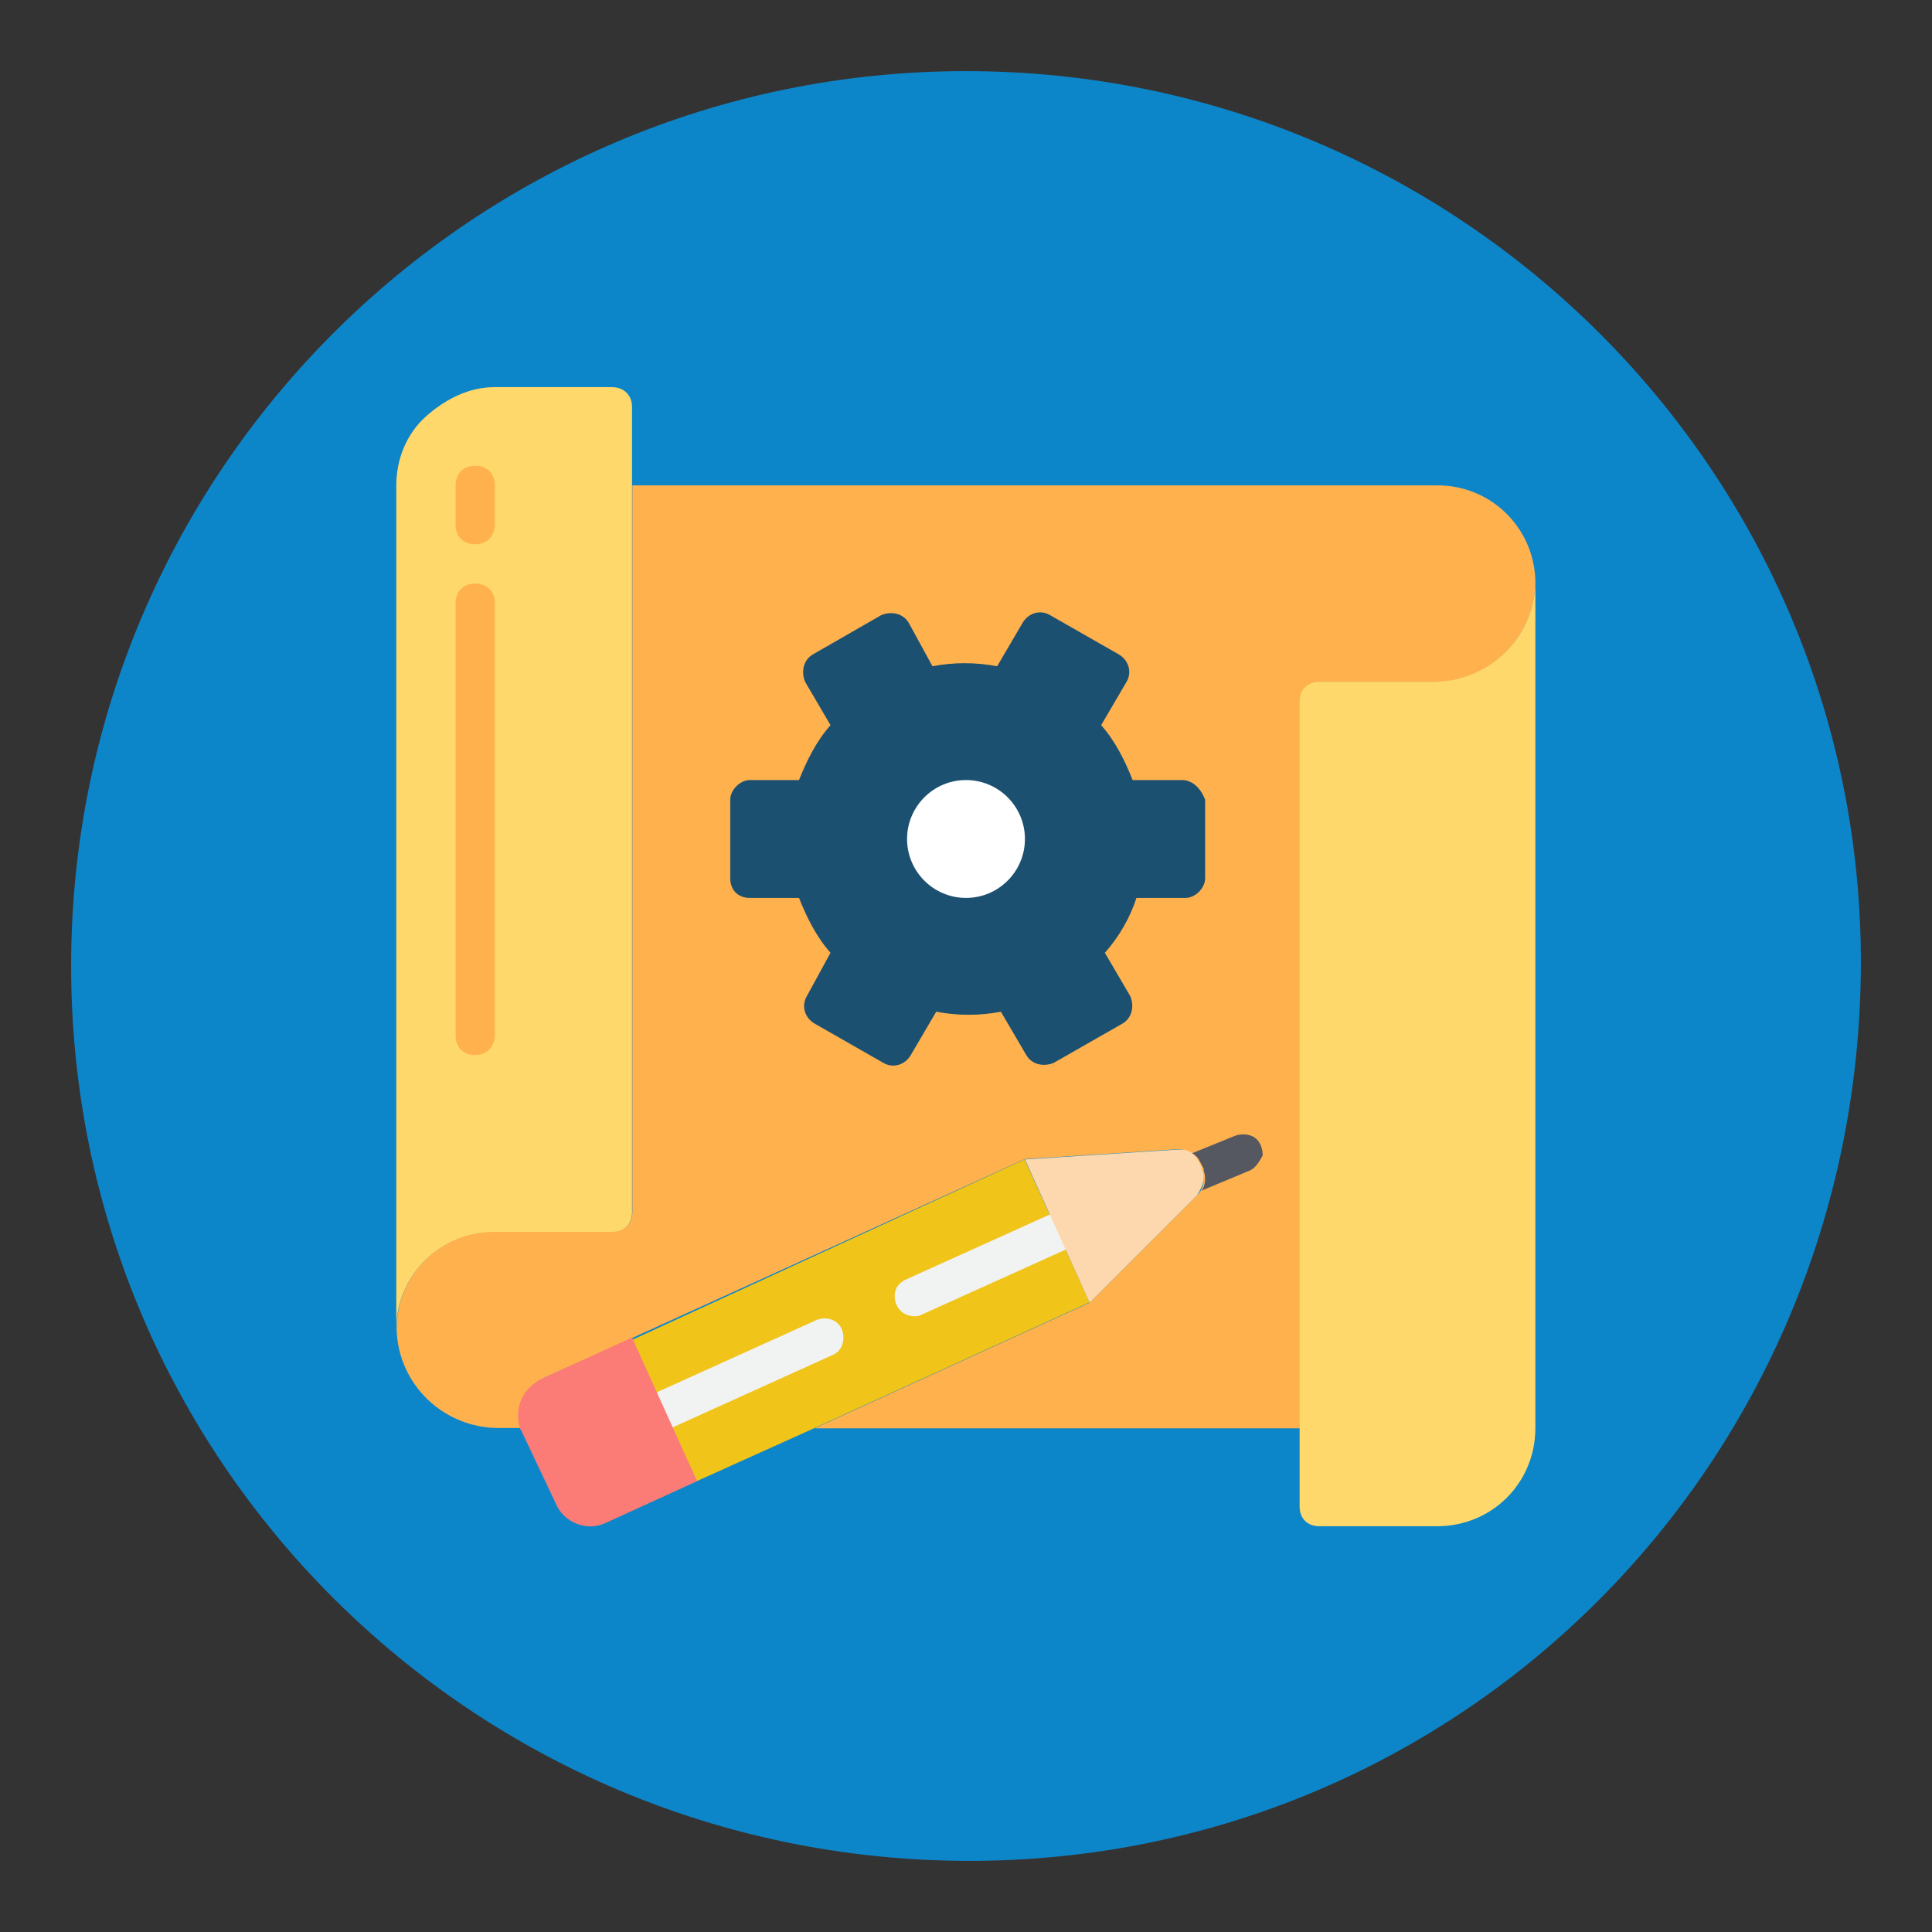
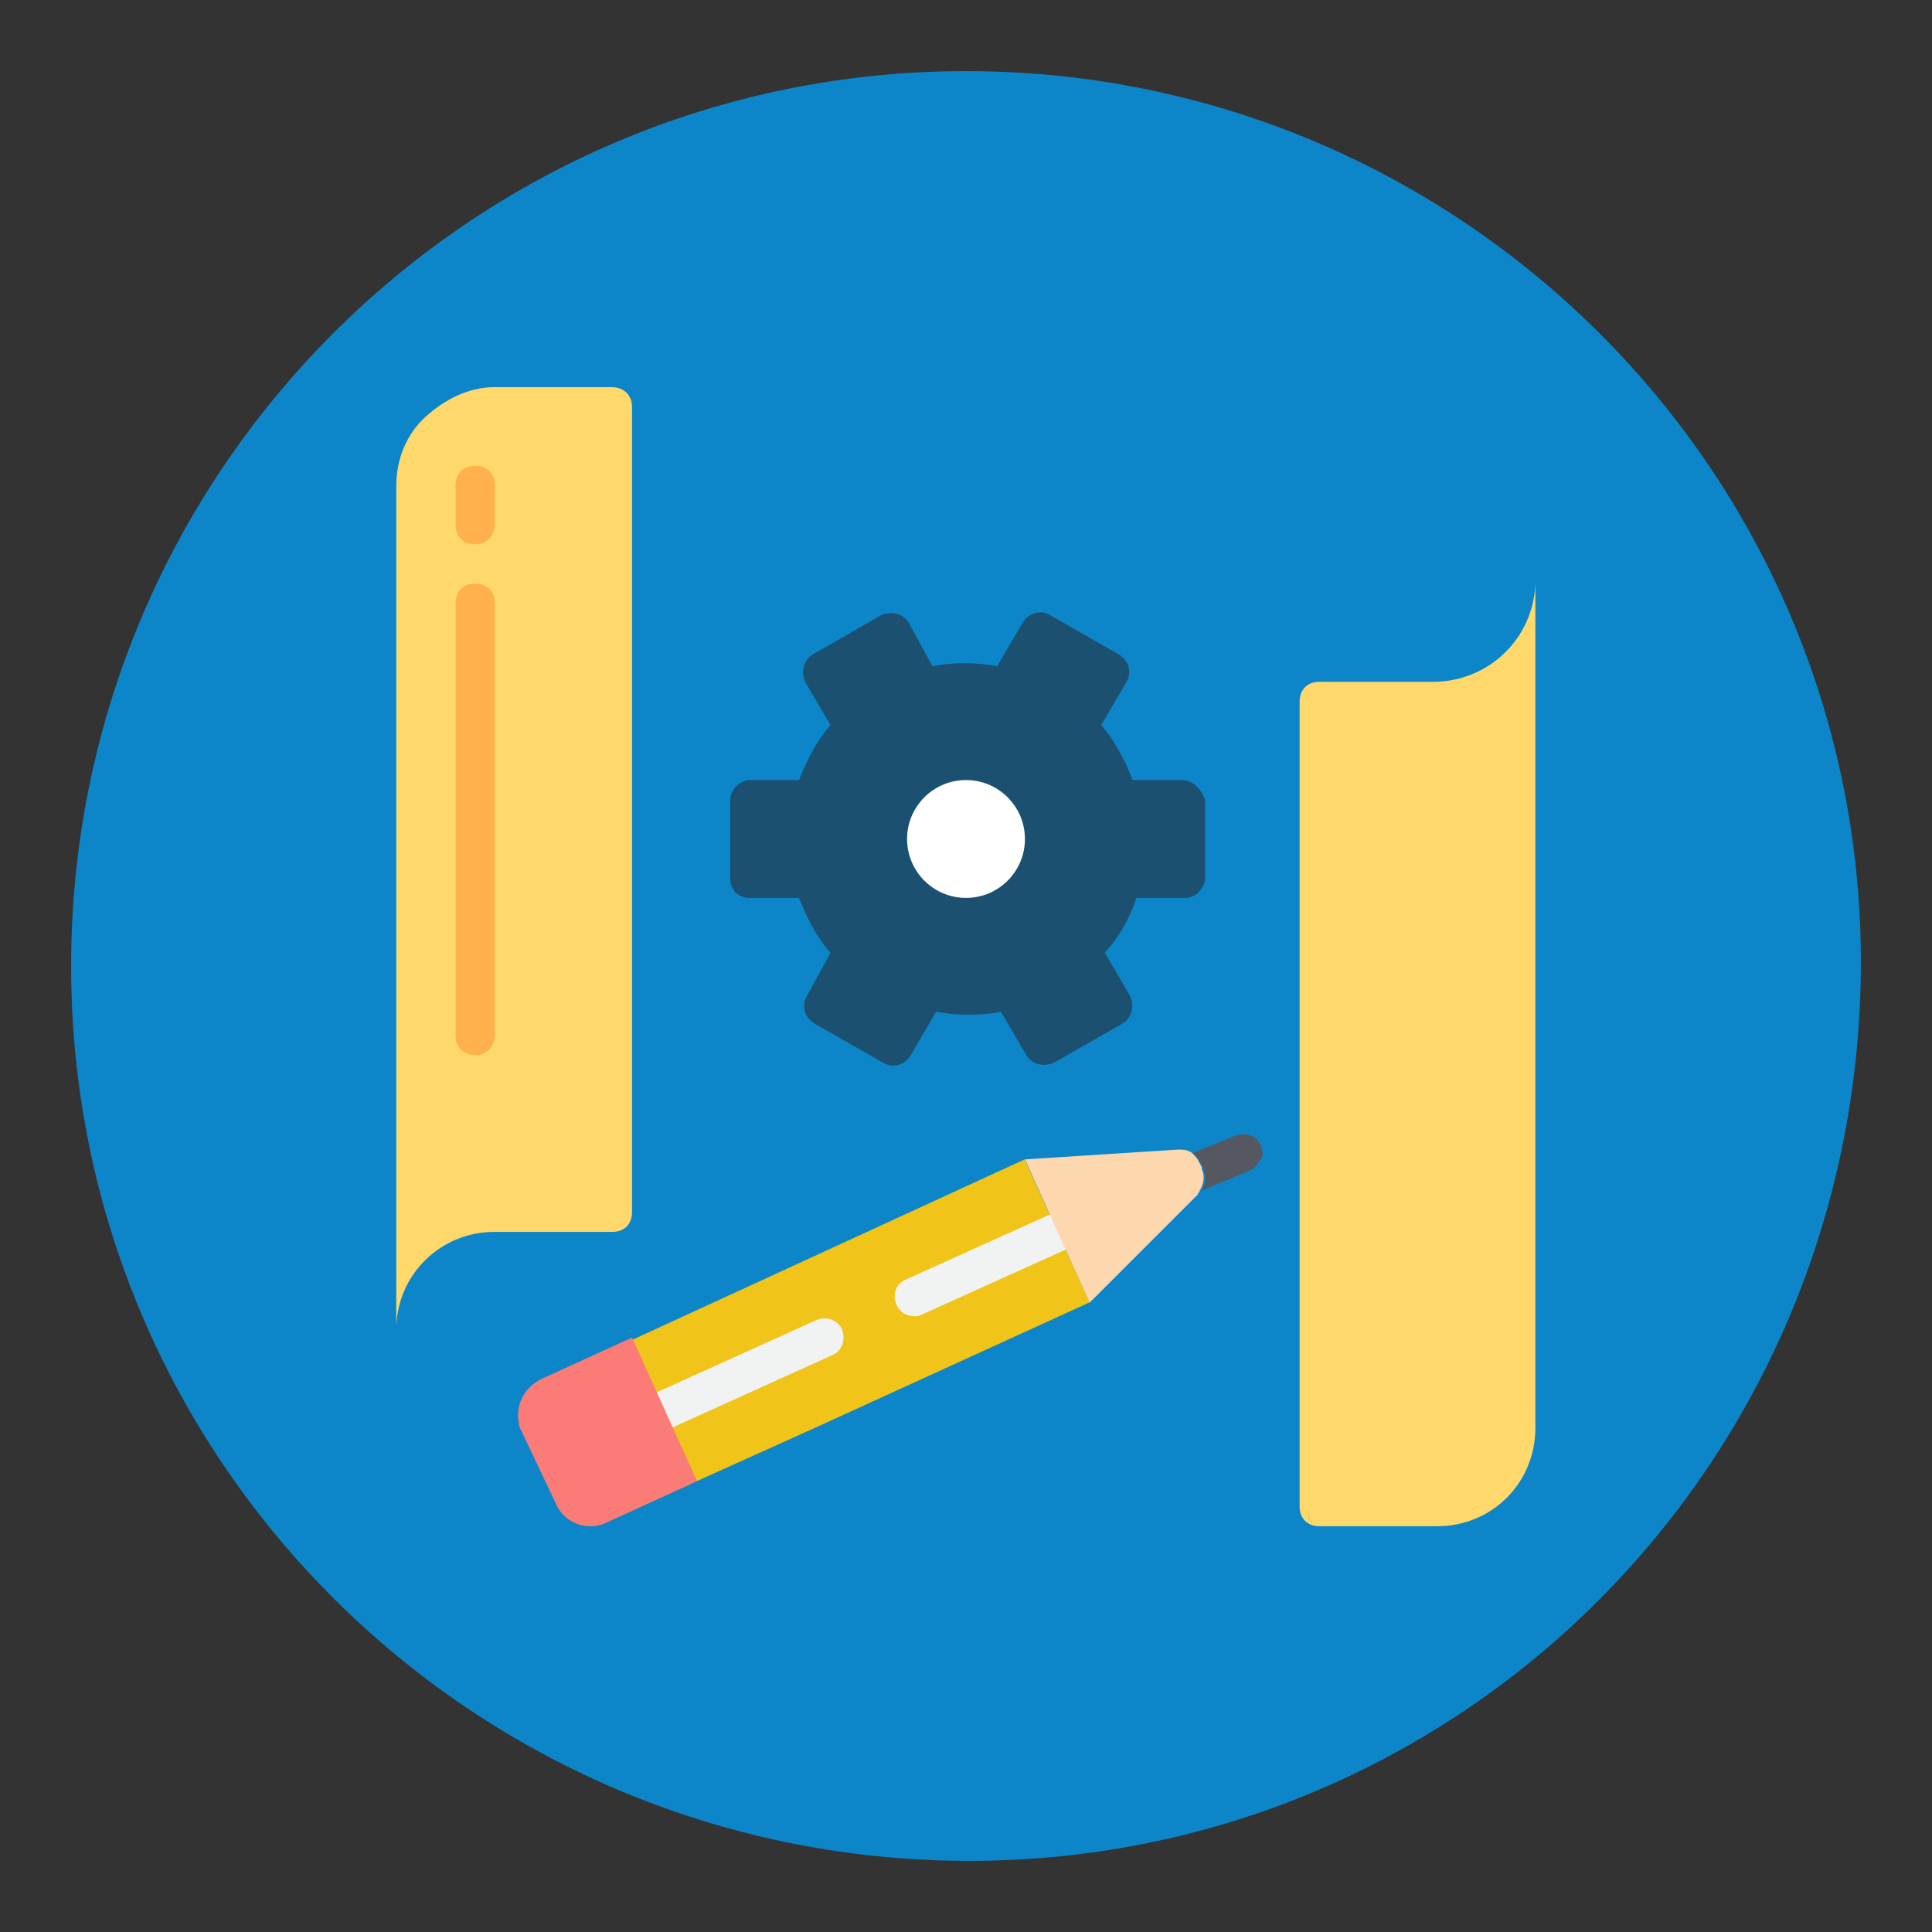
<svg xmlns="http://www.w3.org/2000/svg" version="1.1" x="0px" y="0px" viewBox="0 0 570.4 570.4" style="enable-background:new 0 0 570.4 570.4;" xml:space="preserve">
  <rect x="0" y="0" width="570.4" height="570.4" fill="#333333" stroke="none" />
  <style type="text/css">
	.st0{fill:#216DA1;}
	.st1{fill:#022F40;}
	.st2{fill:#7EBD12;}
	.st3{fill:#4F7CAC;}
	.st4{fill:#FFFFFF;}
	.st5{fill:#C0E0DE;}
	.st6{fill:#F1F2F2;}
	.st7{fill:#555860;}
	.st8{fill:#F0C419;}
	.st9{fill:#FB7B76;}
	.st10{fill:#FDD7AD;}
	.st11{fill:#0D86C9;}
	.st12{fill:#DDDDDD;}
	.st13{fill:#225F8C;}
	.st14{fill:#6FC7FF;}
	.st15{fill:#FFB14E;}
	.st16{fill:#FFD86C;}
	.st17{fill:#C0C8D2;}
	.st18{fill:#1B5070;}
	.st19{fill:#B1B6BA;}
	.st20{fill:#73C920;}
	.st21{fill:#ED4343;}
	.st22{fill:#87DBFF;}
	.st23{fill:#E7ECED;}
	.st24{fill:#FDF7BD;}
	.st25{fill:#88B9D3;}
	.st26{fill:#B3D1E1;}
</style>
  <g id="Layer_2">
</g>
  <g id="Layer_1">
    <g>
      <path class="st11" d="M549.4,285.2c-0.7,147.4-118.5,264.7-264.2,264.2C139.3,548.8,21,431.1,21,285.2S139.3,21,285.2,21    S550,139.3,549.4,285.2z" />
      <g>
-         <path class="st15" d="M453.3,171.2v1.2c-0.6,16.2-13.9,29-30.1,29h-33.6c-3.5,0-5.8,2.3-5.8,5.8v214.5H240.5l81.2-37.1l31.9-31.9     c1.7-1.7,2.3-4.6,1.2-7l-1.2-2.9c-1.2-2.3-3.5-3.5-5.8-3.5l-45.2,2.9l-115.9,52.8L160,407.1c-5.2,2.9-8.1,8.7-6.4,14.5h-6.4     c-16.2,0-29.6-12.8-30.1-29v-1.2c0.6-15.7,13.3-27.8,29-27.8h34.8c3.5,0,5.8-2.3,5.8-5.8V143.3h237.7     C440,143.3,452.7,155.5,453.3,171.2z" />
        <path class="st16" d="M453.3,172.3v249.3c0,16.2-12.8,29-29,29h-34.8c-3.5,0-5.8-2.3-5.8-5.8V207.1c0-3.5,2.3-5.8,5.8-5.8h33.6     C439.4,201.3,452.7,188.6,453.3,172.3z" />
        <path class="st16" d="M186.6,120.2v237.7c0,3.5-2.3,5.8-5.8,5.8H146c-15.7,0-28.4,12.2-29,27.8V143.3c0-7.5,2.9-15.1,8.7-20.3     c5.8-5.2,12.8-8.7,20.3-8.7h34.8C184.3,114.4,186.6,116.7,186.6,120.2z" />
        <path class="st18" d="M348.9,230.3h-14.5c-2.3-5.8-5.2-11.6-9.3-16.2l7.5-12.8c1.7-2.9,0.6-6.4-2.3-8.1l-20.3-11.6     c-2.9-1.7-6.4-0.6-8.1,2.3l-7.5,12.8c-6.4-1.2-12.8-1.2-19.1,0l-7-12.8c-1.7-2.9-5.2-3.5-8.1-2.3L240,193.2     c-2.9,1.7-3.5,5.2-2.3,8.1l7.5,12.8c-4.1,4.6-7,10.4-9.3,16.2h-14.5c-2.9,0-5.8,2.9-5.8,5.8v23.2c0,3.5,2.3,5.8,5.8,5.8h14.5     c2.3,5.8,5.2,11.6,9.3,16.2l-7,12.8c-1.7,2.9-0.6,6.4,2.3,8.1l20.3,11.6c2.9,1.7,6.4,0.6,8.1-2.3l7.5-12.8     c6.4,1.2,12.8,1.2,19.1,0l7.5,12.8c1.7,2.9,5.2,3.5,8.1,2.3l20.3-11.6c2.9-1.7,3.5-5.2,2.3-8.1l-7.5-12.8     c4.1-4.6,7.5-10.4,9.3-16.2h14.5c2.9,0,5.8-2.9,5.8-5.8v-23.2C354.7,233.2,352.4,230.3,348.9,230.3z" />
        <path class="st4" d="M302.6,247.7c0,9.6-7.8,17.4-17.4,17.4s-17.4-7.8-17.4-17.4c0-9.6,7.8-17.4,17.4-17.4     S302.6,238.1,302.6,247.7z" />
        <path class="st15" d="M140.3,311.5c-3.5,0-5.8-2.3-5.8-5.8V178.1c0-3.5,2.3-5.8,5.8-5.8c3.5,0,5.8,2.3,5.8,5.8v127.5     C146,309.1,143.7,311.5,140.3,311.5z" />
        <path class="st15" d="M140.3,160.7c-3.5,0-5.8-2.3-5.8-5.8v-11.6c0-3.5,2.3-5.8,5.8-5.8c3.5,0,5.8,2.3,5.8,5.8v11.6     C146,158.4,143.7,160.7,140.3,160.7z" />
        <path class="st7" d="M368.7,345.7l-13.9,5.8c1.2-1.7,1.2-4.1,0.6-5.8v-0.6l-1.2-2.3c-0.6-1.2-1.2-1.7-2.3-2.3l12.8-5.2     c1.7-0.6,4.1-0.6,5.8,0.6c1.7,1.2,2.3,3.5,2.3,5.2C371.6,343.4,370.4,345.1,368.7,345.7z" />
        <path class="st8" d="M321.7,384.5l-81.2,37.1l-34.8,15.7l-19.1-41.7l115.9-53.3L321.7,384.5z" />
        <path class="st6" d="M270.1,388.6c-2.9,0-5.2-1.7-5.8-4.6c-0.6-2.9,0.6-5.2,3.5-6.4l42.3-19.1c2.9-1.2,6.4,0,7.5,2.9     c1.2,2.9,0,6.4-2.9,7.5L272.4,388C271.3,388.6,270.7,388.6,270.1,388.6z" />
        <path class="st6" d="M195.9,422.2c-2.9,0-5.2-1.7-5.8-4.6c-0.6-2.9,0.6-5.2,3.5-6.4l47.5-21.5c2.9-1.2,6.4,0,7.5,2.9     s0,6.4-2.9,7.5l-47.5,21.5C197.6,422.2,197.1,422.2,195.9,422.2z" />
        <path class="st9" d="M205.8,437.3l-26.7,12.2c-5.8,2.9-12.8,0-15.1-5.8l-9.9-20.9c0-0.6-0.6-0.6-0.6-1.2     c-1.7-5.8,0.6-11.6,6.4-14.5l26.7-12.2L205.8,437.3z" />
        <path class="st10" d="M354.2,351.5c0,0.6-0.6,0.6-0.6,1.2l-31.9,31.9l-19.1-42.3l45.2-2.9c1.2,0,2.3,0,3.5,0.6     c1.2,0.6,1.7,1.7,2.3,2.3l1.2,2.3v0.6C355.9,347.4,355.3,349.7,354.2,351.5z" />
      </g>
    </g>
  </g>
</svg>